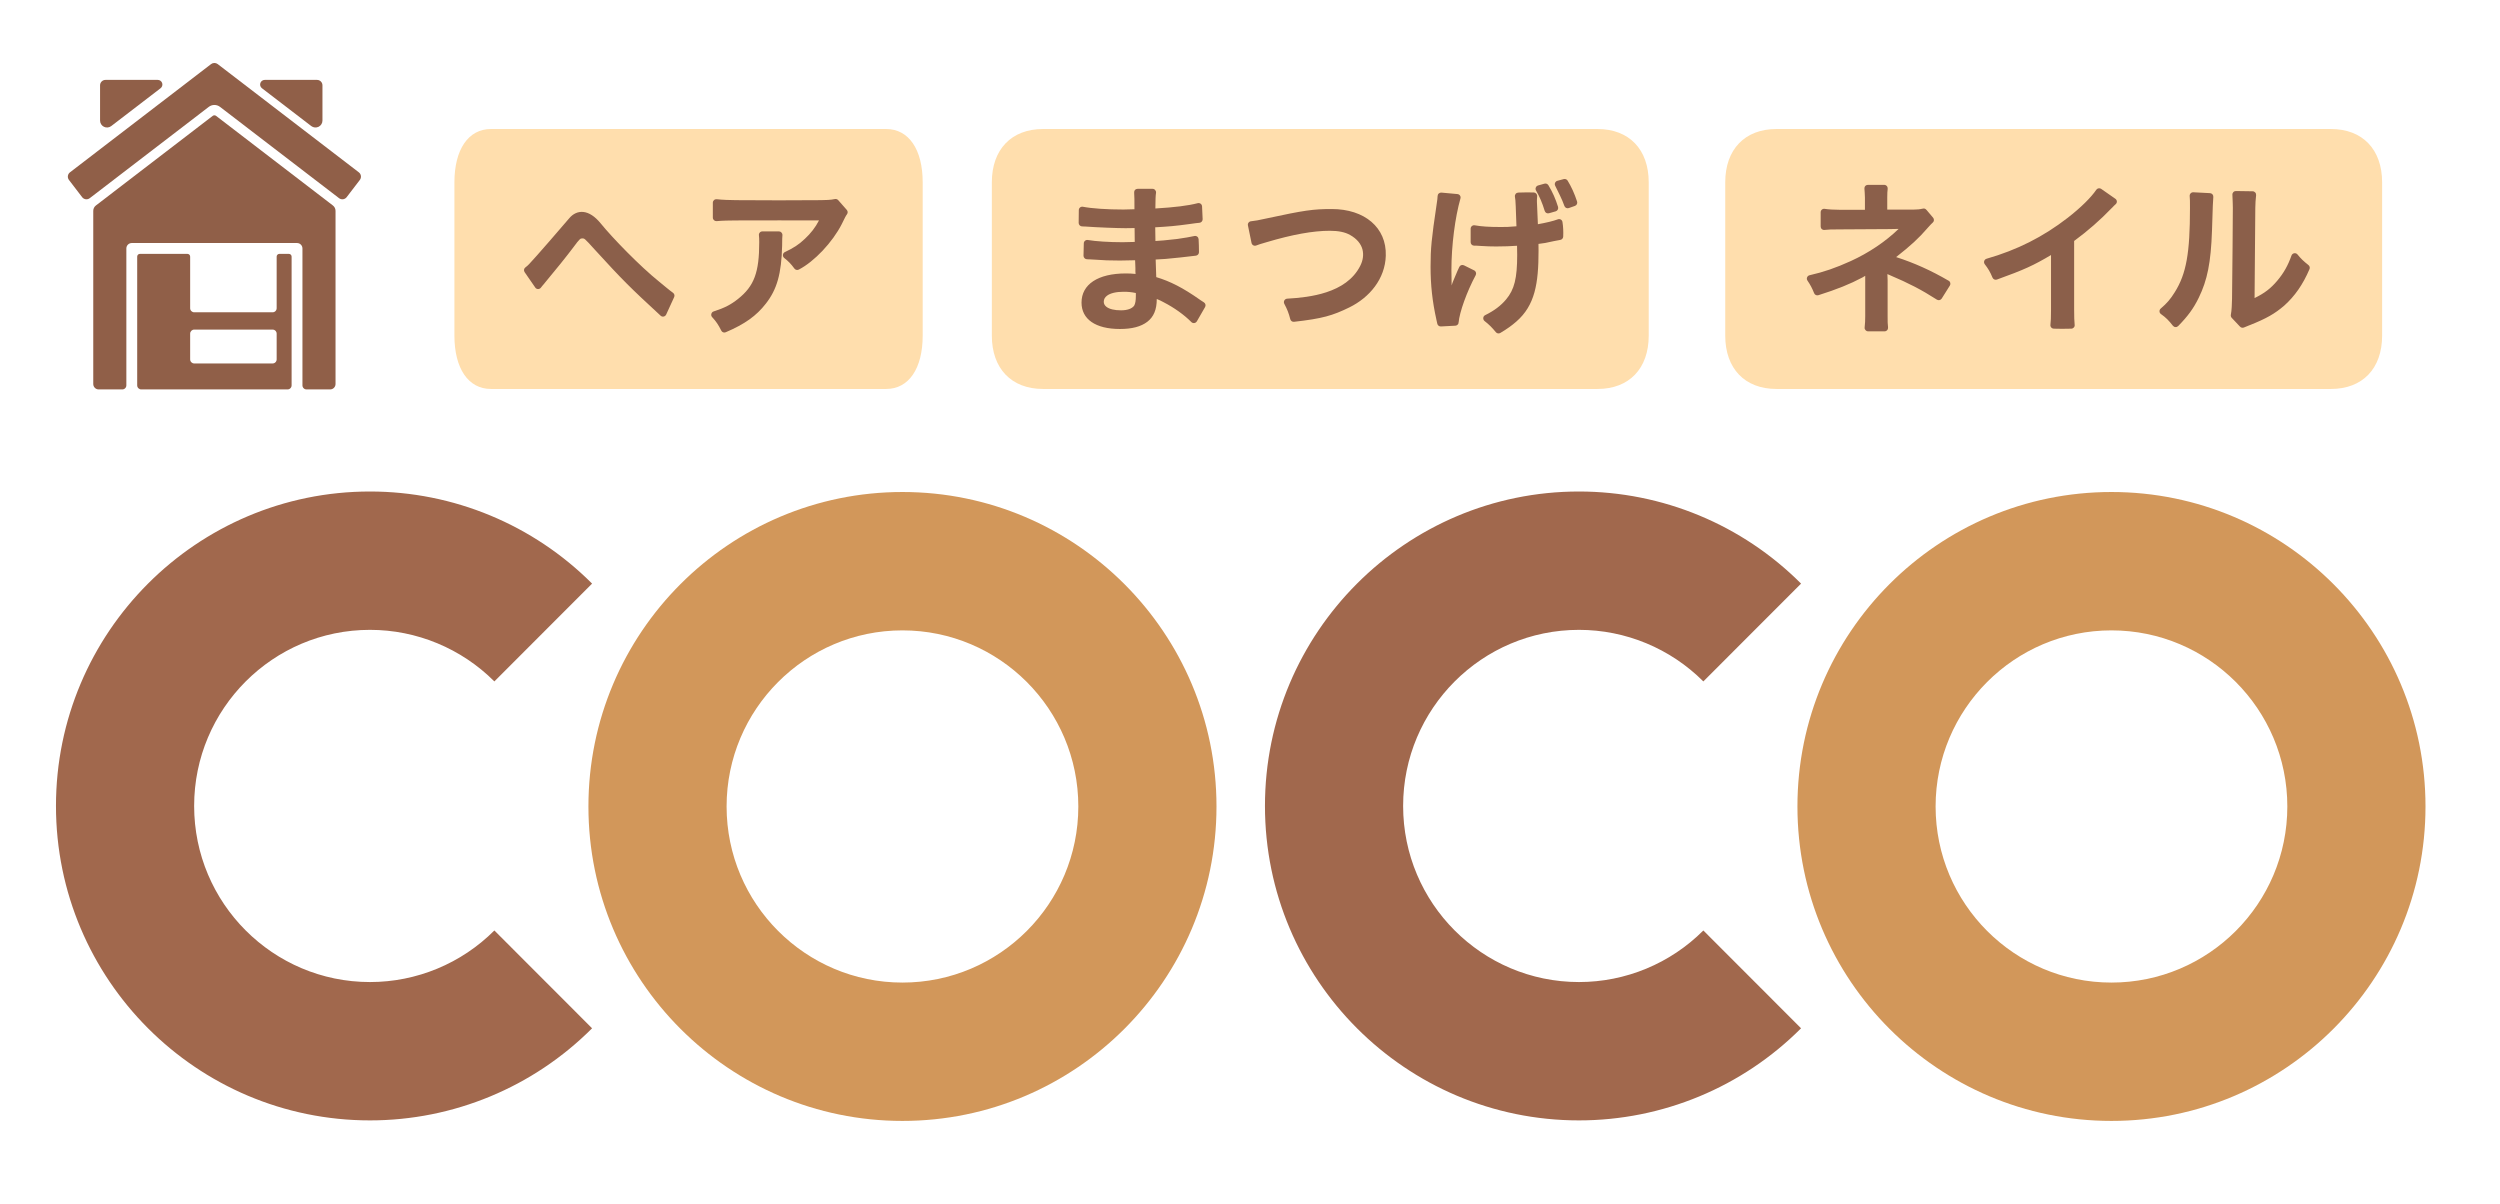
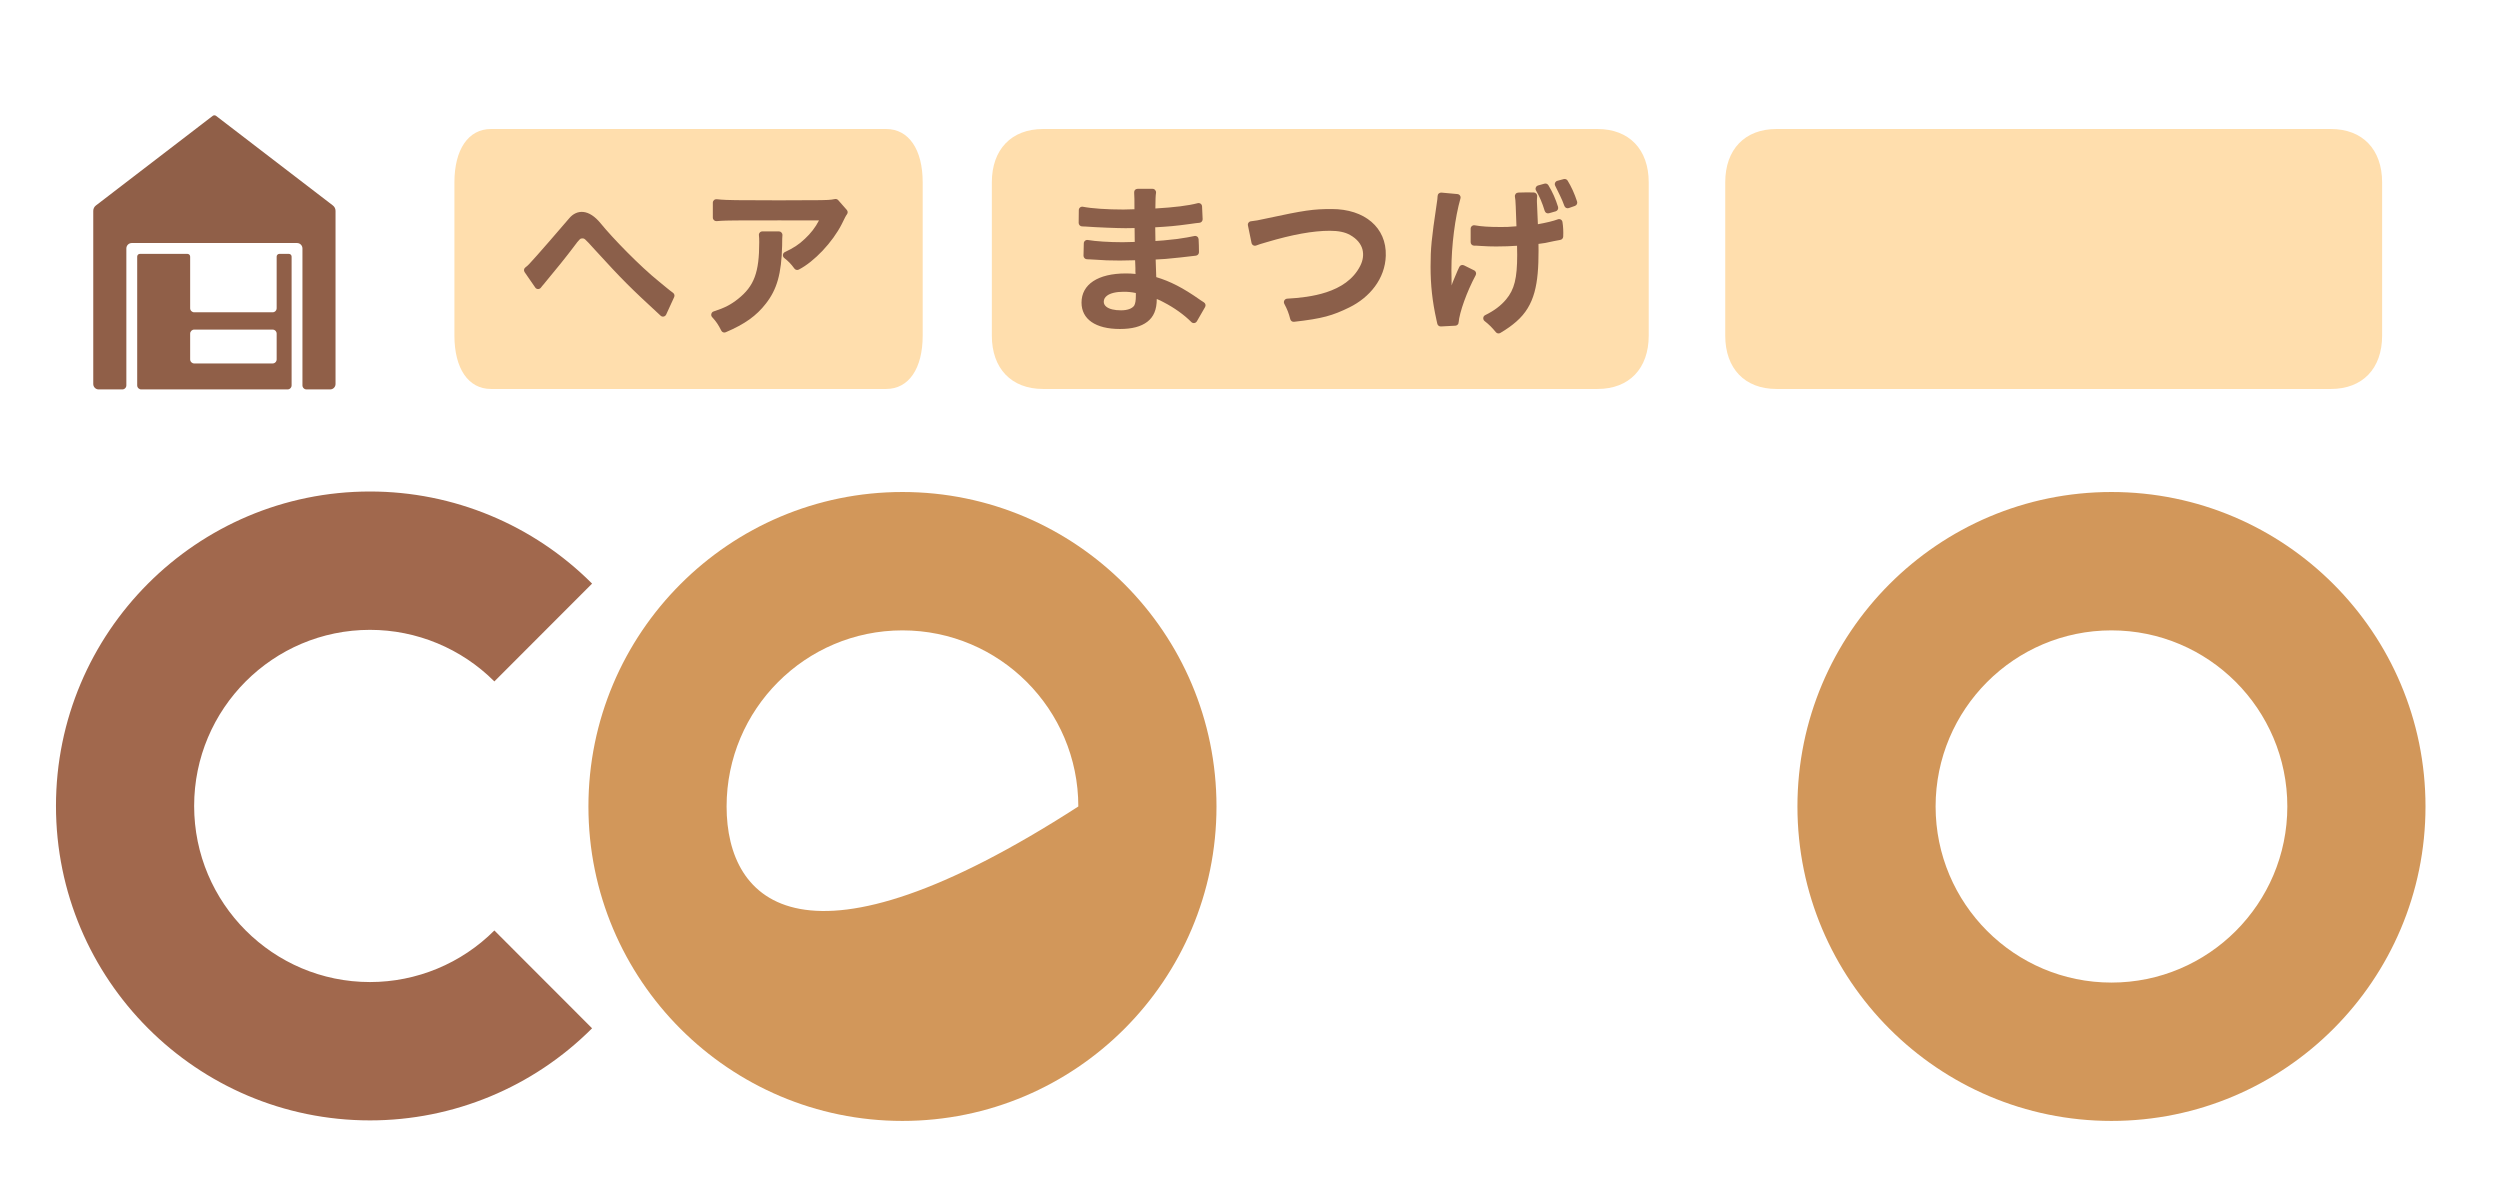
<svg xmlns="http://www.w3.org/2000/svg" xmlns:ns1="http://www.serif.com/" width="100%" height="100%" viewBox="0 0 1080 520" version="1.1" xml:space="preserve" style="fill-rule:evenodd;clip-rule:evenodd;stroke-linejoin:round;stroke-miterlimit:2;">
  <g transform="matrix(1,0,0,1,-7108,0)">
    <g transform="matrix(0.85,0,0,0.831,1114.05,832.058)">
-       <rect id="logo" x="7048.48" y="-1001.67" width="1270.01" height="625.999" style="fill:none;" />
      <g id="logo1" ns1:id="logo">
        <g transform="matrix(1.111,0,0,1.231,-838.947,132.519)">
          <g transform="matrix(0.576,0,0,0.777,3643.52,-1354.14)">
            <path d="M6708.62,768.816L6394.72,768.816C6376.81,768.816 6365.72,757.735 6365.72,739.816L6365.72,656.526C6365.72,638.607 6376.81,627.526 6394.72,627.526L6708.62,627.526C6726.54,627.526 6737.62,638.607 6737.62,656.526L6737.62,739.816C6737.62,757.735 6726.54,768.816 6708.62,768.816Z" style="fill:rgb(255,222,173);" />
          </g>
          <g transform="matrix(3.358,0,0,4.635,-1201.2,-1595.78)">
            <path d="M2584.32,165.66C2582.83,165.658 2575.2,165.647 2573.02,165.661C2572.15,165.666 2571.2,165.673 2570.38,165.724C2570.25,165.732 2570.12,165.703 2570.02,165.643C2569.92,165.583 2569.86,165.498 2569.86,165.409L2569.86,164.042C2569.86,163.952 2569.92,163.866 2570.02,163.806C2570.12,163.746 2570.26,163.718 2570.39,163.728C2571.18,163.789 2572.19,163.806 2573.06,163.813C2575.48,163.833 2582.28,163.835 2584.55,163.813C2585.19,163.807 2585.9,163.8 2586.48,163.713C2586.65,163.688 2586.82,163.726 2586.94,163.813L2588.11,164.704C2588.26,164.817 2588.27,164.984 2588.13,165.104C2587.96,165.255 2587.87,165.39 2587.43,165.985L2587.43,165.987C2586.17,167.646 2583.68,169.413 2581.57,170.139C2581.36,170.21 2581.11,170.17 2580.97,170.045C2580.51,169.624 2580.19,169.403 2579.58,169.078C2579.45,169.01 2579.39,168.902 2579.41,168.794C2579.42,168.685 2579.53,168.59 2579.67,168.544C2580.85,168.173 2581.59,167.854 2582.37,167.352C2582.38,167.351 2582.38,167.35 2582.38,167.349C2583.2,166.839 2583.84,166.291 2584.32,165.66ZM2545.67,171.776L2544.22,170.372C2544.07,170.231 2544.12,170.038 2544.33,169.937C2544.52,169.842 2544.66,169.761 2544.85,169.627C2544.85,169.624 2544.85,169.622 2544.86,169.619C2545.51,169.181 2549.76,165.894 2550.27,165.484C2550.8,165.051 2551.49,164.833 2552.24,164.89C2552.97,164.946 2553.78,165.269 2554.59,165.936C2556.14,167.218 2559.91,169.826 2562.57,171.252C2563.17,171.576 2563.91,172.004 2564.44,172.257C2564.62,172.345 2564.69,172.509 2564.59,172.647L2563.5,174.24C2563.43,174.332 2563.31,174.398 2563.16,174.418C2563.01,174.438 2562.86,174.409 2562.75,174.341C2558.61,171.789 2557.57,171.102 2553.74,168.295C2553.05,167.784 2552.7,167.528 2552.48,167.4C2552.3,167.298 2552.22,167.297 2552.08,167.297C2551.94,167.297 2551.86,167.306 2551.72,167.392C2551.54,167.502 2551.3,167.712 2550.86,168.109L2550.86,168.11C2549.93,168.936 2548.46,170.16 2546.91,171.4C2546.91,171.402 2546.91,171.404 2546.91,171.406C2546.69,171.568 2546.57,171.667 2546.43,171.791C2546.34,171.87 2546.19,171.916 2546.04,171.913C2545.89,171.91 2545.75,171.859 2545.67,171.776ZM2576.61,166.659L2578.87,166.659C2579,166.659 2579.12,166.696 2579.21,166.762C2579.3,166.828 2579.35,166.916 2579.34,167.004C2579.31,167.158 2579.31,167.365 2579.3,167.959C2579.3,167.96 2579.3,167.961 2579.3,167.961C2579.21,170.513 2578.6,171.944 2577.08,173.242C2575.79,174.352 2574.23,175.101 2571.61,175.85C2571.38,175.916 2571.12,175.85 2571.01,175.699C2570.6,175.15 2570.32,174.877 2569.76,174.466C2569.65,174.386 2569.61,174.275 2569.66,174.171C2569.7,174.067 2569.81,173.984 2569.97,173.951C2571.44,173.638 2572.33,173.328 2573.29,172.814L2573.29,172.814C2575.5,171.64 2576.18,170.389 2576.18,167.649C2576.18,167.344 2576.17,167.191 2576.14,167.02C2576.12,166.929 2576.16,166.837 2576.25,166.768C2576.34,166.698 2576.47,166.659 2576.61,166.659Z" style="fill:rgb(139,95,74);" />
          </g>
          <g transform="matrix(0.808,0,0,0.777,2412.52,-1354.14)">
            <path d="M6708.62,768.816L6394.72,768.816C6376.81,768.816 6365.72,757.735 6365.72,739.816L6365.72,656.526C6365.72,638.607 6376.81,627.526 6394.72,627.526L6708.62,627.526C6726.54,627.526 6737.62,638.607 6737.62,656.526L6737.62,739.816C6737.62,757.735 6726.54,768.816 6708.62,768.816Z" style="fill:rgb(255,222,173);" />
          </g>
          <g transform="matrix(3.358,0,0,4.635,-1204.37,-1595.78)">
            <path d="M2628.24,164.641C2628.24,163.849 2628.24,163.437 2628.2,163.123C2628.19,163.035 2628.23,162.947 2628.32,162.882C2628.41,162.817 2628.54,162.78 2628.67,162.78L2630.71,162.78C2630.84,162.78 2630.97,162.819 2631.06,162.888C2631.15,162.958 2631.2,163.049 2631.18,163.14C2631.12,163.413 2631.1,163.72 2631.09,164.572C2633.72,164.465 2635.51,164.322 2636.86,164.088C2637,164.065 2637.14,164.083 2637.26,164.138C2637.37,164.193 2637.44,164.279 2637.45,164.373C2637.49,164.766 2637.51,165.159 2637.53,165.552C2637.53,165.722 2637.34,165.864 2637.09,165.876C2636.83,165.887 2636.59,165.91 2635.66,165.997L2635.66,165.997C2633.77,166.17 2632.9,166.216 2631.07,166.287C2631.08,166.58 2631.09,166.798 2631.1,167.535C2632.04,167.497 2632.14,167.49 2634.05,167.351L2634.06,167.35C2635,167.27 2635.92,167.149 2636.41,167.08C2636.55,167.061 2636.69,167.083 2636.8,167.139C2636.91,167.196 2636.97,167.282 2636.98,167.374C2637.01,167.748 2637.03,168.152 2637.03,168.556C2637.03,168.72 2636.84,168.858 2636.6,168.872C2636.26,168.893 2635.85,168.927 2635.46,168.96C2635.13,168.99 2634.14,169.064 2632.49,169.167C2632.48,169.167 2632.48,169.167 2632.47,169.168C2632.19,169.181 2631.88,169.195 2631.13,169.221C2631.19,170.444 2631.19,170.546 2631.21,170.825C2633.12,171.211 2634.83,171.789 2637.18,172.895C2637.18,172.896 2637.18,172.897 2637.18,172.897C2637.43,173.004 2637.56,173.066 2637.71,173.129C2637.92,173.22 2637.99,173.409 2637.86,173.555L2636.74,174.856C2636.66,174.941 2636.53,174.999 2636.39,175.011C2636.24,175.023 2636.09,174.989 2635.99,174.919C2635.03,174.268 2633.66,173.612 2632.24,173.123C2632.24,173.122 2632.24,173.12 2632.23,173.119C2631.83,172.972 2631.64,172.918 2631.28,172.817L2631.28,172.821C2631.28,173.79 2630.86,174.45 2629.99,174.896C2629.13,175.335 2627.91,175.551 2626.26,175.551C2622.93,175.551 2621.03,174.658 2621.03,173.146C2621.03,171.489 2623.26,170.49 2627.07,170.49C2627.55,170.49 2627.9,170.502 2628.39,170.536C2628.39,170.468 2628.38,170.432 2628.37,170.318L2628.37,170.318L2628.37,170.317C2628.37,170.316 2628.37,170.316 2628.37,170.316C2628.37,170.305 2628.37,170.294 2628.37,170.283C2628.37,170.235 2628.37,170.012 2628.37,169.98C2628.35,169.789 2628.35,169.774 2628.33,169.288C2627.36,169.302 2626.72,169.315 2626.28,169.315C2624.93,169.315 2624.12,169.3 2622.28,169.212L2622.28,169.212C2622.1,169.202 2621.95,169.199 2621.77,169.198C2621.65,169.197 2621.53,169.162 2621.44,169.102C2621.35,169.041 2621.3,168.96 2621.3,168.876L2621.34,167.749C2621.34,167.657 2621.4,167.57 2621.51,167.512C2621.61,167.453 2621.75,167.428 2621.89,167.443C2622.94,167.564 2624.79,167.645 2626.63,167.645C2627.03,167.645 2627.7,167.632 2628.28,167.619C2628.28,167.416 2628.28,166.99 2628.26,166.355C2627.66,166.367 2627.33,166.367 2627.03,166.367C2625.95,166.367 2623.1,166.293 2621.62,166.219C2621.62,166.219 2621.62,166.219 2621.62,166.219C2621.38,166.205 2621.21,166.205 2621.15,166.205L2621.11,166.205C2620.99,166.205 2620.87,166.171 2620.78,166.111C2620.69,166.051 2620.64,165.97 2620.64,165.885L2620.66,164.722C2620.66,164.628 2620.72,164.539 2620.83,164.48C2620.94,164.42 2621.08,164.396 2621.22,164.414C2622.43,164.572 2624.48,164.667 2626.74,164.667C2627.06,164.667 2627.71,164.654 2628.24,164.641ZM2628.2,173.427C2628.36,173.246 2628.43,172.955 2628.43,172.541L2628.43,172.273C2627.79,172.186 2627.37,172.16 2626.76,172.16C2625.74,172.16 2624.95,172.287 2624.49,172.524C2624.21,172.667 2624.06,172.852 2624.06,173.072C2624.06,173.257 2624.19,173.413 2624.43,173.535C2624.83,173.741 2625.52,173.851 2626.41,173.851C2627.27,173.851 2627.91,173.699 2628.2,173.427ZM2680.28,166.194C2680.22,164.946 2680.2,164.794 2680.18,164.349L2680.18,164.347C2680.15,163.869 2680.13,163.702 2680.07,163.494C2680.05,163.404 2680.09,163.311 2680.17,163.24C2680.26,163.169 2680.39,163.127 2680.52,163.123C2681.22,163.105 2681.93,163.101 2682.64,163.112C2682.77,163.115 2682.89,163.151 2682.97,163.214C2683.06,163.277 2683.11,163.361 2683.1,163.447C2683.08,163.618 2683.07,163.721 2683.07,163.784L2683.07,163.97C2683.07,163.97 2683.07,163.975 2683.07,163.976C2683.11,164.442 2683.14,165.122 2683.2,166.005C2684.3,165.876 2685.31,165.714 2685.92,165.56C2686.05,165.526 2686.2,165.534 2686.33,165.582C2686.45,165.63 2686.53,165.713 2686.55,165.807C2686.65,166.231 2686.68,166.674 2686.65,167.135C2686.64,167.287 2686.47,167.413 2686.25,167.435C2686.04,167.456 2685.82,167.484 2685.28,167.558C2685.28,167.558 2685.28,167.558 2685.28,167.559C2684.28,167.713 2684.08,167.734 2683.28,167.799C2683.29,168.044 2683.29,168.176 2683.29,168.414C2683.29,171.423 2682.8,173.399 2680.26,174.877C2679.62,175.249 2679.06,175.52 2678.08,175.913C2677.88,175.995 2677.62,175.963 2677.47,175.84C2676.96,175.42 2676.55,175.148 2675.93,174.823C2675.81,174.755 2675.74,174.649 2675.76,174.541C2675.77,174.433 2675.87,174.338 2676.02,174.29C2677.25,173.882 2678.14,173.439 2678.87,172.857C2680,171.958 2680.38,170.927 2680.38,168.797C2680.38,168.556 2680.38,168.339 2680.36,167.968C2679.61,168.007 2678.55,168.033 2677.52,168.033C2676.9,168.033 2676.08,168.018 2675.51,167.988L2675.5,167.988C2674.87,167.959 2674.79,167.959 2674.52,167.959L2674.51,167.959C2674.25,167.959 2674.04,167.817 2674.04,167.642L2674.04,166.416C2674.04,166.322 2674.1,166.233 2674.21,166.173C2674.31,166.113 2674.46,166.088 2674.59,166.104C2675.5,166.214 2676.56,166.259 2678.14,166.259C2678.93,166.259 2679.13,166.259 2680.28,166.194ZM2685.86,162.049L2685.88,162.045C2686.02,162.02 2686.72,161.894 2686.72,161.894C2686.93,161.858 2687.14,161.915 2687.25,162.034C2687.75,162.58 2688.17,163.186 2688.54,163.938C2688.62,164.101 2688.49,164.278 2688.25,164.336L2687.41,164.534C2687.29,164.562 2687.16,164.557 2687.05,164.521C2686.94,164.484 2686.85,164.418 2686.81,164.339C2686.48,163.699 2685.95,163.05 2685.55,162.491C2685.45,162.357 2685.51,162.198 2685.68,162.107C2685.74,162.079 2685.79,162.06 2685.86,162.049ZM2671.45,171.582C2671.55,171.369 2671.6,171.274 2671.67,171.174C2671.67,171.173 2671.67,171.172 2671.67,171.171C2672.22,170.29 2672.37,170.059 2672.5,169.892C2672.61,169.737 2672.89,169.674 2673.13,169.751L2674.52,170.212C2674.64,170.25 2674.72,170.317 2674.76,170.399C2674.8,170.481 2674.79,170.569 2674.73,170.645C2673.51,172.168 2672.52,174.026 2672.4,174.962L2672.38,174.959C2672.39,174.996 2672.39,175.02 2672.39,175.02C2672.33,175.16 2672.14,175.253 2671.93,175.252C2671.92,175.252 2671.91,175.253 2671.9,175.253C2671.58,175.264 2669.99,175.32 2669.99,175.32C2669.74,175.328 2669.53,175.213 2669.49,175.054C2669.47,174.966 2669.44,174.877 2669.37,174.69C2669.37,174.689 2669.37,174.687 2669.37,174.686C2668.82,173.027 2668.58,171.546 2668.58,169.873C2668.58,168.203 2668.71,167.33 2669.39,164.271L2669.39,164.269C2669.5,163.801 2669.53,163.609 2669.54,163.43C2669.55,163.343 2669.6,163.261 2669.7,163.203C2669.8,163.146 2669.93,163.117 2670.06,163.125L2672.24,163.258C2672.38,163.267 2672.51,163.317 2672.59,163.394C2672.67,163.472 2672.69,163.57 2672.65,163.66C2671.92,165.371 2671.42,167.943 2671.42,170.168C2671.42,170.37 2671.44,171.346 2671.45,171.582ZM2644.19,167.713L2643.7,166.115C2643.67,166.027 2643.7,165.936 2643.78,165.864C2643.86,165.792 2643.98,165.745 2644.12,165.736C2644.66,165.699 2645.11,165.648 2646.33,165.466C2646.33,165.465 2646.33,165.465 2646.33,165.465C2651.37,164.74 2652.56,164.622 2655.12,164.622C2659.59,164.622 2662.6,166.309 2662.48,168.874C2662.39,170.974 2660.29,172.674 2657.51,173.587C2655.23,174.333 2653.83,174.607 2649.98,174.896C2649.74,174.914 2649.53,174.813 2649.47,174.66C2649.25,174.095 2649.07,173.784 2648.65,173.25C2648.58,173.155 2648.58,173.041 2648.66,172.948C2648.74,172.854 2648.89,172.794 2649.05,172.788C2650.7,172.728 2652.63,172.591 2654.39,172.203C2656.31,171.78 2658.04,171.061 2658.99,169.81C2659.37,169.32 2659.49,168.791 2659.3,168.296C2659.1,167.8 2658.56,167.34 2657.62,166.987C2656.94,166.729 2656.04,166.603 2654.86,166.603C2652.58,166.603 2649.76,166.941 2646.23,167.645L2646.23,167.645C2645.44,167.801 2645.12,167.861 2644.84,167.941C2644.7,167.978 2644.56,167.973 2644.43,167.929C2644.31,167.885 2644.22,167.806 2644.19,167.713ZM2683.23,162.473L2684.1,162.31C2684.3,162.272 2684.52,162.329 2684.63,162.451C2685.2,163.076 2685.61,163.699 2685.95,164.432C2685.98,164.513 2685.97,164.601 2685.91,164.676C2685.85,164.751 2685.75,164.806 2685.63,164.83L2684.71,165.006C2684.47,165.055 2684.2,164.96 2684.13,164.794C2683.8,164.065 2683.42,163.472 2682.95,162.938C2682.87,162.853 2682.86,162.75 2682.92,162.659C2682.97,162.568 2683.09,162.499 2683.23,162.473Z" style="fill:rgb(139,95,74);" />
          </g>
          <g transform="matrix(0.808,0,0,0.777,2748.02,-1354.14)">
            <path d="M6708.62,768.816L6394.72,768.816C6376.81,768.816 6365.72,757.735 6365.72,739.816L6365.72,656.526C6365.72,638.607 6376.81,627.526 6394.72,627.526L6708.62,627.526C6726.54,627.526 6737.62,638.607 6737.62,656.526L6737.62,739.816C6737.62,757.735 6726.54,768.816 6708.62,768.816Z" style="fill:rgb(255,222,173);" />
          </g>
          <g transform="matrix(3.358,0,0,4.635,-1207.55,-1595.78)">
-             <path d="M2733.29,166.433L2733.23,166.433C2733.1,166.446 2732.85,166.449 2725.16,166.477L2725.16,166.477C2724.09,166.477 2723.75,166.487 2723.19,166.526C2723.05,166.535 2722.92,166.506 2722.82,166.446C2722.72,166.386 2722.67,166.3 2722.67,166.211L2722.67,164.917C2722.67,164.824 2722.73,164.736 2722.83,164.676C2722.94,164.616 2723.08,164.59 2723.21,164.604C2723.75,164.661 2724.43,164.689 2725.18,164.689L2728.7,164.689L2728.7,163.588C2728.7,163.587 2728.7,163.586 2728.7,163.585C2728.68,163.187 2728.66,162.978 2728.63,162.767C2728.62,162.678 2728.66,162.59 2728.75,162.523C2728.84,162.456 2728.97,162.419 2729.1,162.419L2731.33,162.419C2731.46,162.419 2731.59,162.458 2731.68,162.526C2731.77,162.594 2731.81,162.684 2731.8,162.774C2731.76,162.98 2731.74,163.212 2731.74,163.556L2731.74,164.674L2735.31,164.674C2735.85,164.674 2736.23,164.644 2736.58,164.582L2736.58,164.604C2736.62,164.584 2736.65,164.573 2736.65,164.573C2736.82,164.562 2736.97,164.61 2737.07,164.693C2737.08,164.696 2737.08,164.699 2737.09,164.703C2737.24,164.821 2737.99,165.414 2737.99,165.414C2738.07,165.478 2738.11,165.562 2738.1,165.646C2738.09,165.73 2738.03,165.808 2737.93,165.862C2737.76,165.96 2737.64,166.052 2737.23,166.352C2737.23,166.353 2737.23,166.353 2737.23,166.354C2736.04,167.28 2734.93,167.96 2732.95,169C2735.42,169.533 2737.68,170.211 2740.1,171.153C2740.22,171.196 2740.3,171.268 2740.33,171.351C2740.36,171.434 2740.34,171.523 2740.27,171.595L2739.16,172.778C2739.09,172.85 2738.98,172.9 2738.86,172.919C2738.74,172.937 2738.61,172.922 2738.5,172.876C2736.39,171.973 2734.71,171.389 2732.08,170.642C2732.08,170.64 2732.07,170.639 2732.07,170.638C2731.92,170.593 2731.84,170.571 2731.76,170.55C2731.78,170.749 2731.79,171.004 2731.79,171.104L2731.79,174.347C2731.79,174.86 2731.79,175.112 2731.85,175.409C2731.86,175.499 2731.82,175.59 2731.73,175.658C2731.64,175.726 2731.51,175.765 2731.38,175.765L2729.13,175.765C2728.99,175.765 2728.87,175.726 2728.78,175.659C2728.69,175.591 2728.64,175.502 2728.66,175.412C2728.72,175.085 2728.74,174.735 2728.74,174.347L2728.74,170.707C2728.62,170.761 2728.49,170.809 2728.32,170.872L2728.31,170.873C2726.71,171.445 2724.91,171.934 2722.36,172.473C2722.12,172.523 2721.87,172.443 2721.78,172.29C2721.49,171.813 2721.29,171.557 2720.87,171.14C2720.78,171.054 2720.76,170.944 2720.82,170.846C2720.88,170.749 2721,170.677 2721.16,170.654C2723.11,170.357 2724.73,169.983 2726.79,169.357C2729.2,168.618 2731.46,167.614 2733.29,166.433ZM2757.2,167.531L2757.2,173.772C2757.2,174.428 2757.22,174.832 2757.27,175.172C2757.29,175.26 2757.25,175.347 2757.16,175.414C2757.07,175.48 2756.95,175.52 2756.82,175.522C2755.91,175.542 2755.14,175.536 2754.42,175.522C2754.29,175.519 2754.16,175.479 2754.08,175.411C2753.99,175.343 2753.95,175.253 2753.97,175.164C2754.03,174.84 2754.05,174.516 2754.05,173.817L2754.05,168.813C2751.68,169.755 2750.4,170.15 2746.68,171.047C2746.44,171.104 2746.18,171.027 2746.08,170.871C2745.75,170.345 2745.52,170.083 2745.02,169.645C2744.93,169.562 2744.9,169.453 2744.95,169.354C2745,169.255 2745.12,169.179 2745.27,169.15C2749.42,168.356 2752.97,167.161 2756.33,165.419C2758.11,164.493 2759.51,163.567 2760.22,162.866C2760.29,162.796 2760.4,162.748 2760.53,162.733C2760.65,162.717 2760.78,162.736 2760.88,162.784L2762.81,163.684C2762.93,163.74 2763.01,163.828 2763.02,163.925C2763.03,164.022 2762.97,164.116 2762.86,164.18C2762.69,164.281 2762.57,164.357 2762.36,164.512C2762.35,164.513 2762.35,164.514 2762.35,164.514C2760.71,165.655 2759.07,166.609 2757.2,167.531ZM2778.82,164.501L2778.82,164.499C2778.82,164.453 2778.8,163.74 2778.76,163.319C2778.75,163.231 2778.8,163.144 2778.89,163.08C2778.98,163.016 2779.11,162.981 2779.24,162.982L2781.52,163.005C2781.66,163.006 2781.78,163.046 2781.87,163.113C2781.96,163.181 2782,163.271 2781.99,163.36C2781.92,163.728 2781.89,164.135 2781.88,164.516C2781.85,165.994 2781.79,171.68 2781.78,172.734C2783.16,172.283 2783.98,171.856 2784.87,171.154L2784.87,171.153C2785.75,170.459 2786.34,169.754 2786.81,168.857C2786.87,168.749 2787.01,168.67 2787.18,168.65C2787.35,168.63 2787.52,168.673 2787.63,168.762C2788.11,169.157 2788.43,169.36 2789.12,169.728C2789.29,169.817 2789.35,169.97 2789.26,170.101C2788.37,171.502 2787.24,172.573 2785.82,173.422C2785.82,173.424 2785.82,173.425 2785.81,173.426C2784.55,174.154 2783.39,174.601 2781.09,175.211C2781.08,175.212 2781.08,175.213 2781.07,175.213C2780.72,175.3 2780.53,175.354 2780.35,175.411L2780.34,175.407C2780.33,175.414 2780.33,175.417 2780.33,175.417C2780.13,175.47 2779.92,175.43 2779.79,175.329C2779.78,175.325 2779.78,175.322 2779.77,175.318C2779.59,175.187 2778.66,174.53 2778.66,174.53C2778.56,174.456 2778.52,174.352 2778.55,174.252C2778.67,173.837 2778.69,173.287 2778.71,172.812C2778.76,171.184 2778.82,164.643 2778.82,164.501ZM2773.44,163.095L2775.71,163.174C2775.84,163.178 2775.96,163.218 2776.05,163.284C2776.13,163.351 2776.17,163.437 2776.16,163.524C2776.11,163.827 2776.09,164.293 2775.98,166.595L2775.98,166.597C2775.83,169.492 2775.35,171.098 2774.18,172.698C2773.48,173.668 2772.68,174.396 2771.37,175.285C2771.27,175.349 2771.14,175.383 2771.01,175.378C2770.87,175.373 2770.75,175.33 2770.66,175.259C2770.06,174.751 2769.72,174.522 2769.03,174.192C2768.91,174.135 2768.83,174.045 2768.83,173.948C2768.82,173.85 2768.88,173.756 2768.99,173.693C2769.85,173.202 2770.33,172.823 2770.91,172.198C2772.49,170.515 2772.98,168.626 2772.98,164.529C2772.98,163.914 2772.98,163.692 2772.94,163.445C2772.93,163.353 2772.97,163.261 2773.07,163.194C2773.16,163.126 2773.3,163.09 2773.44,163.095Z" style="fill:rgb(139,95,74);" />
-           </g>
+             </g>
          <g transform="matrix(6.48046e-17,0.978,-1.058,5.98928e-17,9042.09,-3964.45)">
            <path d="M3363.88,1577.45C3338.41,1602.92 3324.11,1637.45 3324.11,1673.47C3324.11,1748.41 3384.95,1809.25 3459.89,1809.25C3534.83,1809.25 3595.67,1748.41 3595.67,1673.47C3595.67,1637.45 3581.37,1602.92 3555.9,1577.45L3513.66,1619.7C3527.92,1633.96 3535.93,1653.3 3535.93,1673.47C3535.93,1715.43 3501.86,1749.51 3459.89,1749.51C3417.93,1749.51 3383.85,1715.43 3383.85,1673.47C3383.85,1653.3 3391.87,1633.96 3406.12,1619.7L3363.88,1577.45Z" style="fill:rgb(161,104,77);" />
          </g>
          <g transform="matrix(6.48046e-17,0.978,-1.058,5.98928e-17,9595.15,-3964.45)">
-             <path d="M3363.88,1577.45C3338.41,1602.92 3324.11,1637.45 3324.11,1673.47C3324.11,1748.41 3384.95,1809.25 3459.89,1809.25C3534.83,1809.25 3595.67,1748.41 3595.67,1673.47C3595.67,1637.45 3581.37,1602.92 3555.9,1577.45L3513.66,1619.7C3527.92,1633.96 3535.93,1653.3 3535.93,1673.47C3535.93,1715.43 3501.86,1749.51 3459.89,1749.51C3417.93,1749.51 3383.85,1715.43 3383.85,1673.47C3383.85,1653.3 3391.87,1633.96 3406.12,1619.7L3363.88,1577.45Z" style="fill:rgb(161,104,77);" />
-           </g>
+             </g>
          <g transform="matrix(1.058,0,2.22045e-16,0.978,3854.57,-2217.11)">
-             <path d="M3459.89,1537.68C3534.83,1537.68 3595.67,1598.53 3595.67,1673.47C3595.67,1748.41 3534.83,1809.25 3459.89,1809.25C3384.95,1809.25 3324.11,1748.41 3324.11,1673.47C3324.11,1598.53 3384.95,1537.68 3459.89,1537.68ZM3459.89,1597.43C3501.86,1597.43 3535.93,1631.5 3535.93,1673.47C3535.93,1715.43 3501.86,1749.51 3459.89,1749.51C3417.93,1749.51 3383.85,1715.43 3383.85,1673.47C3383.85,1631.5 3417.93,1597.43 3459.89,1597.43Z" style="fill:rgb(210,151,90);" />
+             <path d="M3459.89,1537.68C3534.83,1537.68 3595.67,1598.53 3595.67,1673.47C3595.67,1748.41 3534.83,1809.25 3459.89,1809.25C3384.95,1809.25 3324.11,1748.41 3324.11,1673.47C3324.11,1598.53 3384.95,1537.68 3459.89,1537.68ZM3459.89,1597.43C3501.86,1597.43 3535.93,1631.5 3535.93,1673.47C3417.93,1749.51 3383.85,1715.43 3383.85,1673.47C3383.85,1631.5 3417.93,1597.43 3459.89,1597.43Z" style="fill:rgb(210,151,90);" />
          </g>
          <g transform="matrix(1.058,0,2.22045e-16,0.978,4407.64,-2217.11)">
            <path d="M3459.89,1537.68C3534.83,1537.68 3595.67,1598.53 3595.67,1673.47C3595.67,1748.41 3534.83,1809.25 3459.89,1809.25C3384.95,1809.25 3324.11,1748.41 3324.11,1673.47C3324.11,1598.53 3384.95,1537.68 3459.89,1537.68ZM3459.89,1597.43C3501.86,1597.43 3535.93,1631.5 3535.93,1673.47C3535.93,1715.43 3501.86,1749.51 3459.89,1749.51C3417.93,1749.51 3383.85,1715.43 3383.85,1673.47C3383.85,1631.5 3417.93,1597.43 3459.89,1597.43Z" style="fill:rgb(210,151,90);" />
          </g>
          <g transform="matrix(3.13,0,0,2.893,4266.85,-236.598)">
            <g transform="matrix(0.293,0,0,0.293,843.806,-225.323)">
-               <path d="M267.392,24.378C266.344,25.181 264.932,25.319 263.749,24.735C262.565,24.151 261.816,22.946 261.816,21.626C261.816,14.365 261.816,4.079 261.816,4.079C261.816,2.585 263.027,1.374 264.521,1.374L290.602,1.374C291.593,1.374 292.473,2.006 292.791,2.944C293.109,3.882 292.794,4.918 292.008,5.521C285.354,10.618 274.119,19.225 267.392,24.378ZM342.559,5.521C341.772,4.918 341.457,3.882 341.775,2.944C342.093,2.006 342.974,1.374 343.964,1.374C353.601,1.374 370.046,1.374 370.046,1.374C371.54,1.374 372.751,2.585 372.751,4.079C372.751,4.079 372.751,14.365 372.751,21.626C372.751,22.946 372.001,24.151 370.818,24.735C369.635,25.319 368.223,25.181 367.175,24.378C360.447,19.225 349.213,10.618 342.559,5.521Z" style="fill:rgb(144,95,72);" />
-             </g>
+               </g>
            <g transform="matrix(0.099,0,0,0.099,332.822,-363.849)">
              <path d="M5991.14,1853.72L5991.14,1663.85C5991.14,1662.77 5991.57,1661.76 5992.31,1661.02C5993.05,1660.28 5994.06,1659.85 5995.14,1659.85L6065.33,1659.85C6067.54,1659.85 6069.33,1661.64 6069.33,1663.85L6069.33,1739.99C6069.33,1743.31 6072.02,1745.99 6075.33,1745.99L6191.03,1745.99C6194.35,1745.99 6197.03,1743.31 6197.03,1739.99L6197.03,1663.85C6197.03,1662.79 6197.45,1661.77 6198.2,1661.02C6198.96,1660.27 6199.97,1659.85 6201.03,1659.85L6215.1,1659.85C6216.16,1659.85 6217.17,1660.27 6217.93,1661.02C6218.68,1661.77 6219.1,1662.79 6219.1,1663.85L6219.1,1853.72C6219.1,1857.03 6216.41,1859.72 6213.1,1859.72L5997.14,1859.72C5995.48,1859.72 5993.98,1859.05 5992.9,1857.96C5991.81,1856.87 5991.14,1855.37 5991.14,1853.72ZM6197.03,1777.48C6197.03,1774.16 6194.35,1771.48 6191.03,1771.48L6075.33,1771.48C6072.02,1771.48 6069.33,1774.16 6069.33,1777.48L6069.33,1815.43C6069.33,1818.74 6072.02,1821.43 6075.33,1821.43L6191.03,1821.43C6194.35,1821.43 6197.03,1818.74 6197.03,1815.43L6197.03,1777.48ZM5975.14,1853.72C5975.14,1855.31 5974.51,1856.83 5973.38,1857.96C5972.26,1859.09 5970.73,1859.72 5969.14,1859.72L5934.28,1859.72C5929.87,1859.72 5926.28,1856.13 5926.28,1851.72L5926.28,1596.41C5926.28,1593.3 5927.73,1590.37 5930.2,1588.48L6102.68,1456.34C6104.12,1455.25 6106.11,1455.25 6107.55,1456.34L6280.03,1588.48C6282.5,1590.37 6283.95,1593.3 6283.95,1596.41L6283.95,1851.72C6283.95,1856.13 6280.37,1859.72 6275.95,1859.72L6241.1,1859.72C6239.51,1859.72 6237.98,1859.09 6236.85,1857.96C6235.73,1856.83 6235.1,1855.31 6235.1,1853.72L6235.1,1651.85C6235.1,1647.43 6231.51,1643.85 6227.1,1643.85L5983.14,1643.85C5978.72,1643.85 5975.14,1647.43 5975.14,1651.85L5975.14,1853.72Z" style="fill:rgb(144,95,72);" />
            </g>
            <g transform="matrix(0.099,0,0,0.099,332.822,-342.414)">
-               <path d="M6113.43,1226.59C6108.53,1222.83 6101.71,1222.83 6096.8,1226.59C6060.91,1254.09 5921.08,1361.21 5921.08,1361.21C5917.57,1363.9 5912.55,1363.23 5909.86,1359.72L5890.4,1334.32C5887.71,1330.81 5888.38,1325.79 5891.89,1323.11L6100.25,1163.48C6103.12,1161.29 6107.11,1161.29 6109.98,1163.48L6318.35,1323.11C6321.86,1325.79 6322.52,1330.81 6319.83,1334.32L6300.37,1359.72C6297.69,1363.23 6292.66,1363.9 6289.16,1361.21C6289.16,1361.21 6149.32,1254.09 6113.43,1226.59Z" style="fill:rgb(144,95,72);" />
-             </g>
+               </g>
          </g>
        </g>
      </g>
    </g>
  </g>
</svg>